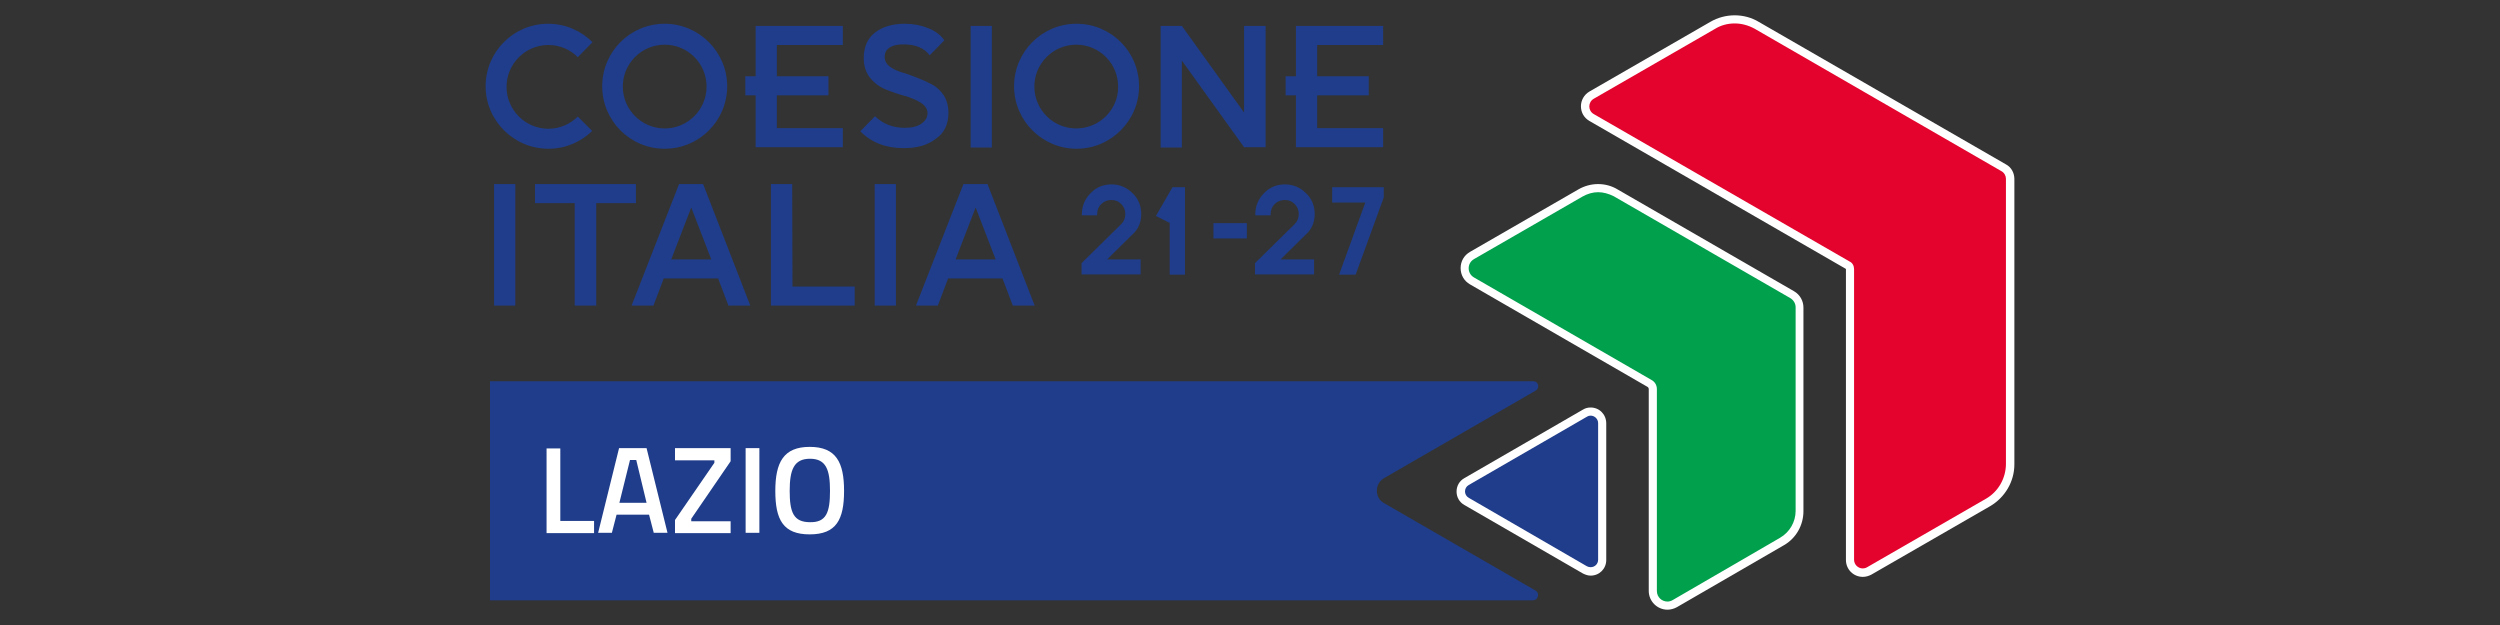
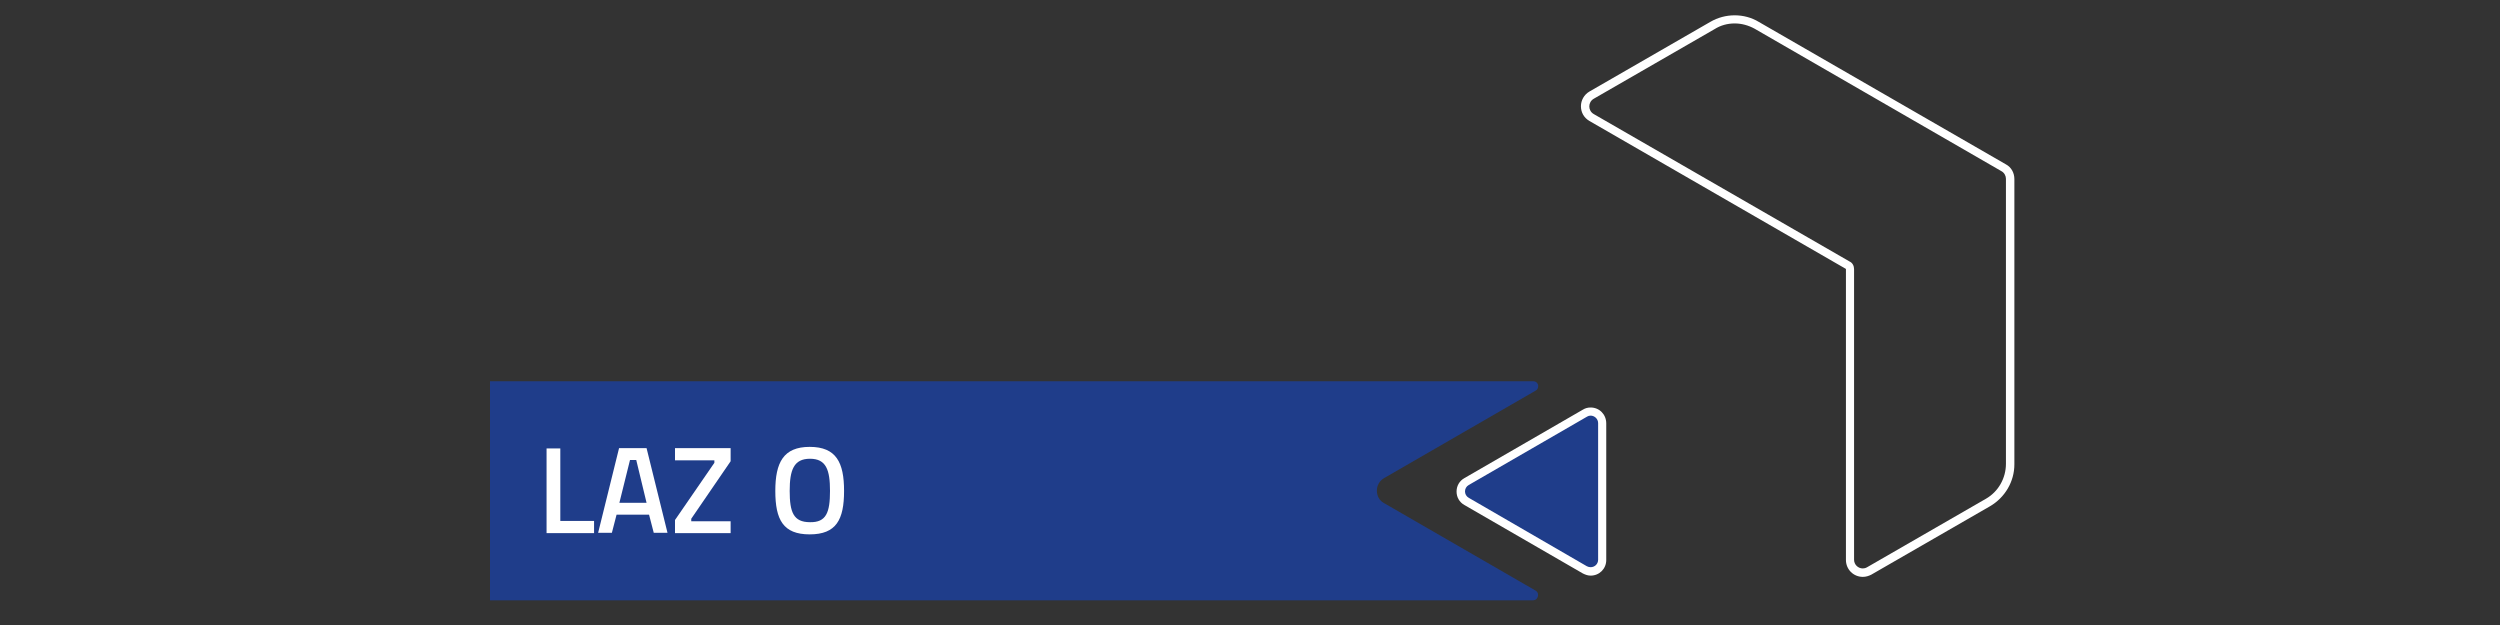
<svg xmlns="http://www.w3.org/2000/svg" version="1.1" id="Livello_1" x="0px" y="0px" viewBox="0 0 800 200" style="enable-background:new 0 0 800 200;" xml:space="preserve">
  <rect x="0" y="0" width="800" height="200" fill="#333333" stroke="none" />
  <style type="text/css">
	.st0{fill:#E4032D;}
	.st1{fill:#FFFFFF;}
	.st2{fill:#00A04D;}
	.st3{fill:#1F3D8A;}
</style>
  <g>
    <g>
      <g>
-         <path class="st0" d="M596.1,183.3c-2.3,0-4.1-1.9-4.1-4.1v-93c0-0.5-0.3-1-0.8-1.3l-81.9-47.3c-1.3-0.7-2.1-2.1-2.1-3.6     c0-1.5,0.8-2.8,2.1-3.6L548,8.1c2.2-1.2,4.6-1.9,7.1-1.9c2.5,0,4.9,0.7,7.1,1.9l79,45.6c1.3,0.7,2.1,2.1,2.1,3.6v91.2     c0,5.1-2.7,9.8-7.1,12.3l-38,21.9C597.5,183.1,596.8,183.3,596.1,183.3z" />
        <path class="st1" d="M555.1,7.5c2.2,0,4.4,0.6,6.4,1.7l79,45.6c0.9,0.5,1.4,1.5,1.4,2.4v91.2c0,4.6-2.4,8.9-6.4,11.2l-38,21.9     c-0.5,0.3-1,0.4-1.4,0.4c-1.5,0-2.8-1.2-2.8-2.8v-93c0-1-0.5-2-1.4-2.4L510,36.5c-1.9-1.1-1.9-3.8,0-4.9l38.7-22.3     C550.6,8.1,552.8,7.5,555.1,7.5 M555.1,4.9c-2.7,0-5.4,0.7-7.8,2.1l-38.7,22.3c-1.7,1-2.7,2.8-2.7,4.7c0,2,1,3.7,2.7,4.7     L590.6,86c0.1,0,0.1,0.1,0.1,0.2v93c0,3,2.4,5.4,5.4,5.4c1,0,1.9-0.3,2.7-0.7l38-21.9c4.8-2.8,7.8-7.9,7.8-13.4V57.3     c0-2-1-3.8-2.7-4.7L562.8,7C560.5,5.6,557.8,4.9,555.1,4.9L555.1,4.9z" />
      </g>
      <g>
-         <path class="st2" d="M533.7,193.8c-2.6,0-4.7-2.1-4.7-4.7v-64.6c0-0.7-0.4-1.4-1-1.8l-56.8-32.8c-1.5-0.9-2.4-2.4-2.4-4.1     s0.9-3.2,2.4-4.1l34.7-20c1.7-1,3.6-1.5,5.6-1.5s3.9,0.5,5.6,1.5l56.5,32.6c1.5,0.8,2.4,2.4,2.4,4.1v65.2c0,4-2.2,7.7-5.6,9.7     L536,193.1C535.3,193.5,534.5,193.8,533.7,193.8z" />
-         <path class="st1" d="M511.4,61.5c1.7,0,3.4,0.5,5,1.3l56.5,32.6c1,0.6,1.7,1.7,1.7,2.9v65.2c0,3.5-1.9,6.8-5,8.6L535.3,192     c-0.5,0.3-1.1,0.5-1.7,0.5c-1.8,0-3.4-1.4-3.4-3.4v-64.6c0-1.2-0.6-2.3-1.7-2.9l-56.8-32.8c-2.3-1.3-2.3-4.6,0-5.9l34.7-20     C508,62,509.7,61.5,511.4,61.5 M511.4,58.9c-2.2,0-4.4,0.6-6.3,1.7l-34.7,20c-1.9,1.1-3,3-3,5.2c0,2.2,1.1,4.1,3,5.2l56.8,32.8     c0.2,0.1,0.4,0.4,0.4,0.7v64.6c0,3.3,2.7,6,6,6c1,0,2.1-0.3,3-0.8l34.2-19.8c3.9-2.2,6.3-6.4,6.3-10.9V98.4c0-2.1-1.1-4.1-3-5.2     l-56.5-32.6C515.8,59.5,513.6,58.9,511.4,58.9L511.4,58.9z" />
-       </g>
+         </g>
      <g>
        <path class="st3" d="M509,182.8c-0.6,0-1.3-0.2-1.8-0.5l-37.9-21.9c-1.1-0.7-1.8-1.9-1.8-3.2c0-1.3,0.7-2.5,1.8-3.2l37.9-21.9     c0.6-0.3,1.2-0.5,1.8-0.5c2,0,3.7,1.6,3.7,3.7v43.7c0,1-0.4,2-1.1,2.6C510.9,182.4,510,182.8,509,182.8z" />
        <path class="st1" d="M509,133c1.2,0,2.4,1,2.4,2.4v43.7c0,1.4-1.1,2.4-2.4,2.4c-0.4,0-0.8-0.1-1.2-0.3L470,159.3     c-1.6-0.9-1.6-3.2,0-4.1l37.9-21.9C508.2,133.1,508.6,133,509,133 M509,130.4c-0.9,0-1.7,0.2-2.5,0.7l-37.9,21.9     c-1.6,0.9-2.5,2.5-2.5,4.3c0,1.8,0.9,3.4,2.5,4.3l37.9,21.9c0.8,0.4,1.6,0.7,2.5,0.7c2.8,0,5-2.2,5-5v-43.7     C514,132.6,511.8,130.4,509,130.4L509,130.4z" />
      </g>
    </g>
    <path class="st3" d="M491.4,189l-48.5-28c-1.5-0.8-2.3-2.3-2.3-4c0-1.7,0.9-3.2,2.3-4l0,0l48.5-28c1-0.6,0.8-1.5,0.8-1.8   c-0.1-0.3-0.4-1.2-1.6-1.2h-47H156.8v70.1h286.7h47c1.2,0,1.5-0.9,1.6-1.2C492.2,190.6,492.4,189.6,491.4,189z" />
-     <path class="st3" d="M203.4,58.9h-32.2V65h12.7v32.8h6.9V65h12.7V58.9z M158.1,97.8h6.8V58.9h-6.8V97.8z M212.7,47.6   c11.1,0,20-9,20-20s-9-20-20-20c-11.1,0-20,9-20,20S201.6,47.6,212.7,47.6z M212.7,14.3c7.4,0,13.4,6,13.4,13.4s-6,13.4-13.4,13.4   s-13.4-6-13.4-13.4C199.3,20.3,205.3,14.3,212.7,14.3z M414.7,47.1h27.9V41h-21.1V30.5h14.2l0,0h2.3v-6.1h-2.3v0h-14.2v-10h21.1   V8.3h-27.9v16.1h-3.3v6.1h3.3V47.1z M175.5,47.6c5.5,0,10.4-2.2,14-5.7l-4.6-4.6c-2.4,2.4-5.8,3.9-9.4,3.9c-7.4,0-13.4-6-13.4-13.4   s6-13.4,13.4-13.4c3.7,0,7,1.5,9.4,3.9l4.7-4.8c-3.6-3.6-8.6-5.9-14.2-5.9c-11.1,0-20,9-20,20S164.4,47.6,175.5,47.6z M378.2,19.4   l19.9,27.7h6.9V8.3h-6.9V36L378.2,8.3h-6.8v38.9h6.8V19.4z M317.4,8.3h-6.8v38.9h6.8V8.3z M269.7,47.1V41h-21.1V30.5h14.2l0,0h2.3   v-6.1h-2.3v0h-14.2v-10h21.1V8.3h-27.9v16.1h-3.3v6.1h3.3v16.6C241.8,47.1,269.7,47.1,269.7,47.1z M217.3,58.9l-15.2,38.9h7   l3.3-8.7h17.4l3.3,8.7h7l-15.1-38.9H217.3z M214.8,83l6.4-16.6l6.4,16.6H214.8z M364.5,27.6c0-11.1-9-20-20-20c-11.1,0-20,9-20,20   s9,20,20,20C355.5,47.6,364.5,38.6,364.5,27.6z M344.4,41.1c-7.4,0-13.4-6-13.4-13.4s6-13.4,13.4-13.4c7.4,0,13.4,6,13.4,13.4   C357.9,35.1,351.8,41.1,344.4,41.1z M253.5,58.9h-6.8v38.9h26.8v-6.1h-19.9L253.5,58.9L253.5,58.9z M308.3,58.9l-15.2,38.9h7   l3.3-8.7h17.4l3.3,8.7h7L316,58.9C316,58.9,308.3,58.9,308.3,58.9z M305.8,83l6.4-16.6l6.4,16.6H305.8z M303.5,36.1   c0-2.1-0.5-4-1.5-5.6c-1-1.5-2.3-2.7-3.8-3.5c-1.5-0.8-3.1-1.5-4.9-2.2c-1.8-0.7-3.4-1.3-4.9-1.7c-1.5-0.5-2.8-1.1-3.8-1.9   c-1-0.8-1.5-1.8-1.5-3c0-1.3,0.5-2.3,1.6-3c1.1-0.7,2.5-1,4.4-1c3.9,0,6.7,1.2,8.4,3.5l4.7-4.8c-1.2-1.7-2.9-3-5.2-3.9   c-2.2-0.9-4.7-1.4-7.5-1.4c-4,0-7.2,1-9.6,2.9s-3.5,4.7-3.5,8.1c0,2.5,0.7,4.7,2.1,6.4c1.4,1.7,3.1,2.9,5.1,3.7c2,0.8,4,1.5,6,2   c2,0.6,3.7,1.3,5.1,2.2c1.4,0.9,2.1,2,2.1,3.3c0,1.4-0.7,2.5-2,3.4c-1.3,0.9-3.1,1.3-5.3,1.3c-3.7,0-6.9-1.2-9.5-3.7l-4.7,4.8   c3.5,3.6,8.1,5.4,13.9,5.4c4.4,0,7.8-1,10.4-3.1C302.2,42.5,303.5,39.7,303.5,36.1z M279.9,97.8h6.8V58.9h-6.8V97.8z M420.7,68.5   c0-2.6-0.9-4.9-2.8-6.7c-1.8-1.8-4.1-2.8-6.7-2.8s-4.9,0.9-6.7,2.8c-1.8,1.8-2.8,4.1-2.8,6.7v0.4h4.9v-0.4c0-1.3,0.4-2.3,1.3-3.2   c0.9-0.9,2-1.3,3.2-1.3c1.3,0,2.3,0.4,3.2,1.3c0.9,0.9,1.3,2,1.3,3.2s-0.4,2.3-1.3,3.2l-12.7,12.5v3.6h18.9V83h-10.7l7.9-7.8   C419.8,73.4,420.7,71.1,420.7,68.5z M426.3,59.9v4.9h10.6l-8.4,23.1h5.3l9-24.7l0-3.3C442.7,59.9,426.3,59.9,426.3,59.9z    M369.9,69.1l4.3,2.2l0.1-0.2v16.8h4.9v-28h-4L369.9,69.1z M388.4,76.3H399v-4.9h-10.7V76.3z M365.2,68.5c0-2.6-0.9-4.9-2.8-6.7   c-1.8-1.8-4.1-2.8-6.7-2.8s-4.9,0.9-6.7,2.8c-1.8,1.8-2.8,4.1-2.8,6.7v0.4h4.9v-0.4c0-1.3,0.4-2.3,1.3-3.2c0.9-0.9,2-1.3,3.2-1.3   c1.3,0,2.3,0.4,3.2,1.3c0.9,0.9,1.3,2,1.3,3.2s-0.4,2.3-1.3,3.2l-12.7,12.5v3.6h18.9V83h-10.7l7.9-7.8   C364.3,73.4,365.2,71.1,365.2,68.5z" />
    <g>
      <path class="st1" d="M174.9,170.6v-27.1h4.4v23.2h10.8v3.9L174.9,170.6L174.9,170.6z" />
      <path class="st1" d="M198.1,143.4h8.8l6.7,27.1h-4.4l-1.5-5.8h-10.4l-1.5,5.8h-4.4L198.1,143.4z M198.2,160.9h8.7l-3.3-13.7h-2    L198.2,160.9z" />
      <path class="st1" d="M216,143.4h17.8v4.2L221.2,166v0.8h12.6v3.8H216v-4.2l12.6-18.3v-0.8H216V143.4z" />
-       <path class="st1" d="M238.6,143.4h4.4v27.1h-4.4V143.4z" />
      <path class="st1" d="M248.1,157.1c0-9.1,2.6-14.1,11-14.1c8.5,0,11,5,11,14.1c0,9.2-2.5,13.9-11,13.9    C250.6,171,248.1,166.3,248.1,157.1z M265.6,157.1c0-6.7-1.2-10.3-6.4-10.3c-5.2,0-6.5,3.6-6.5,10.3c0,6.8,1.2,10,6.5,10    C264.4,167.2,265.6,164,265.6,157.1z" />
    </g>
  </g>
</svg>